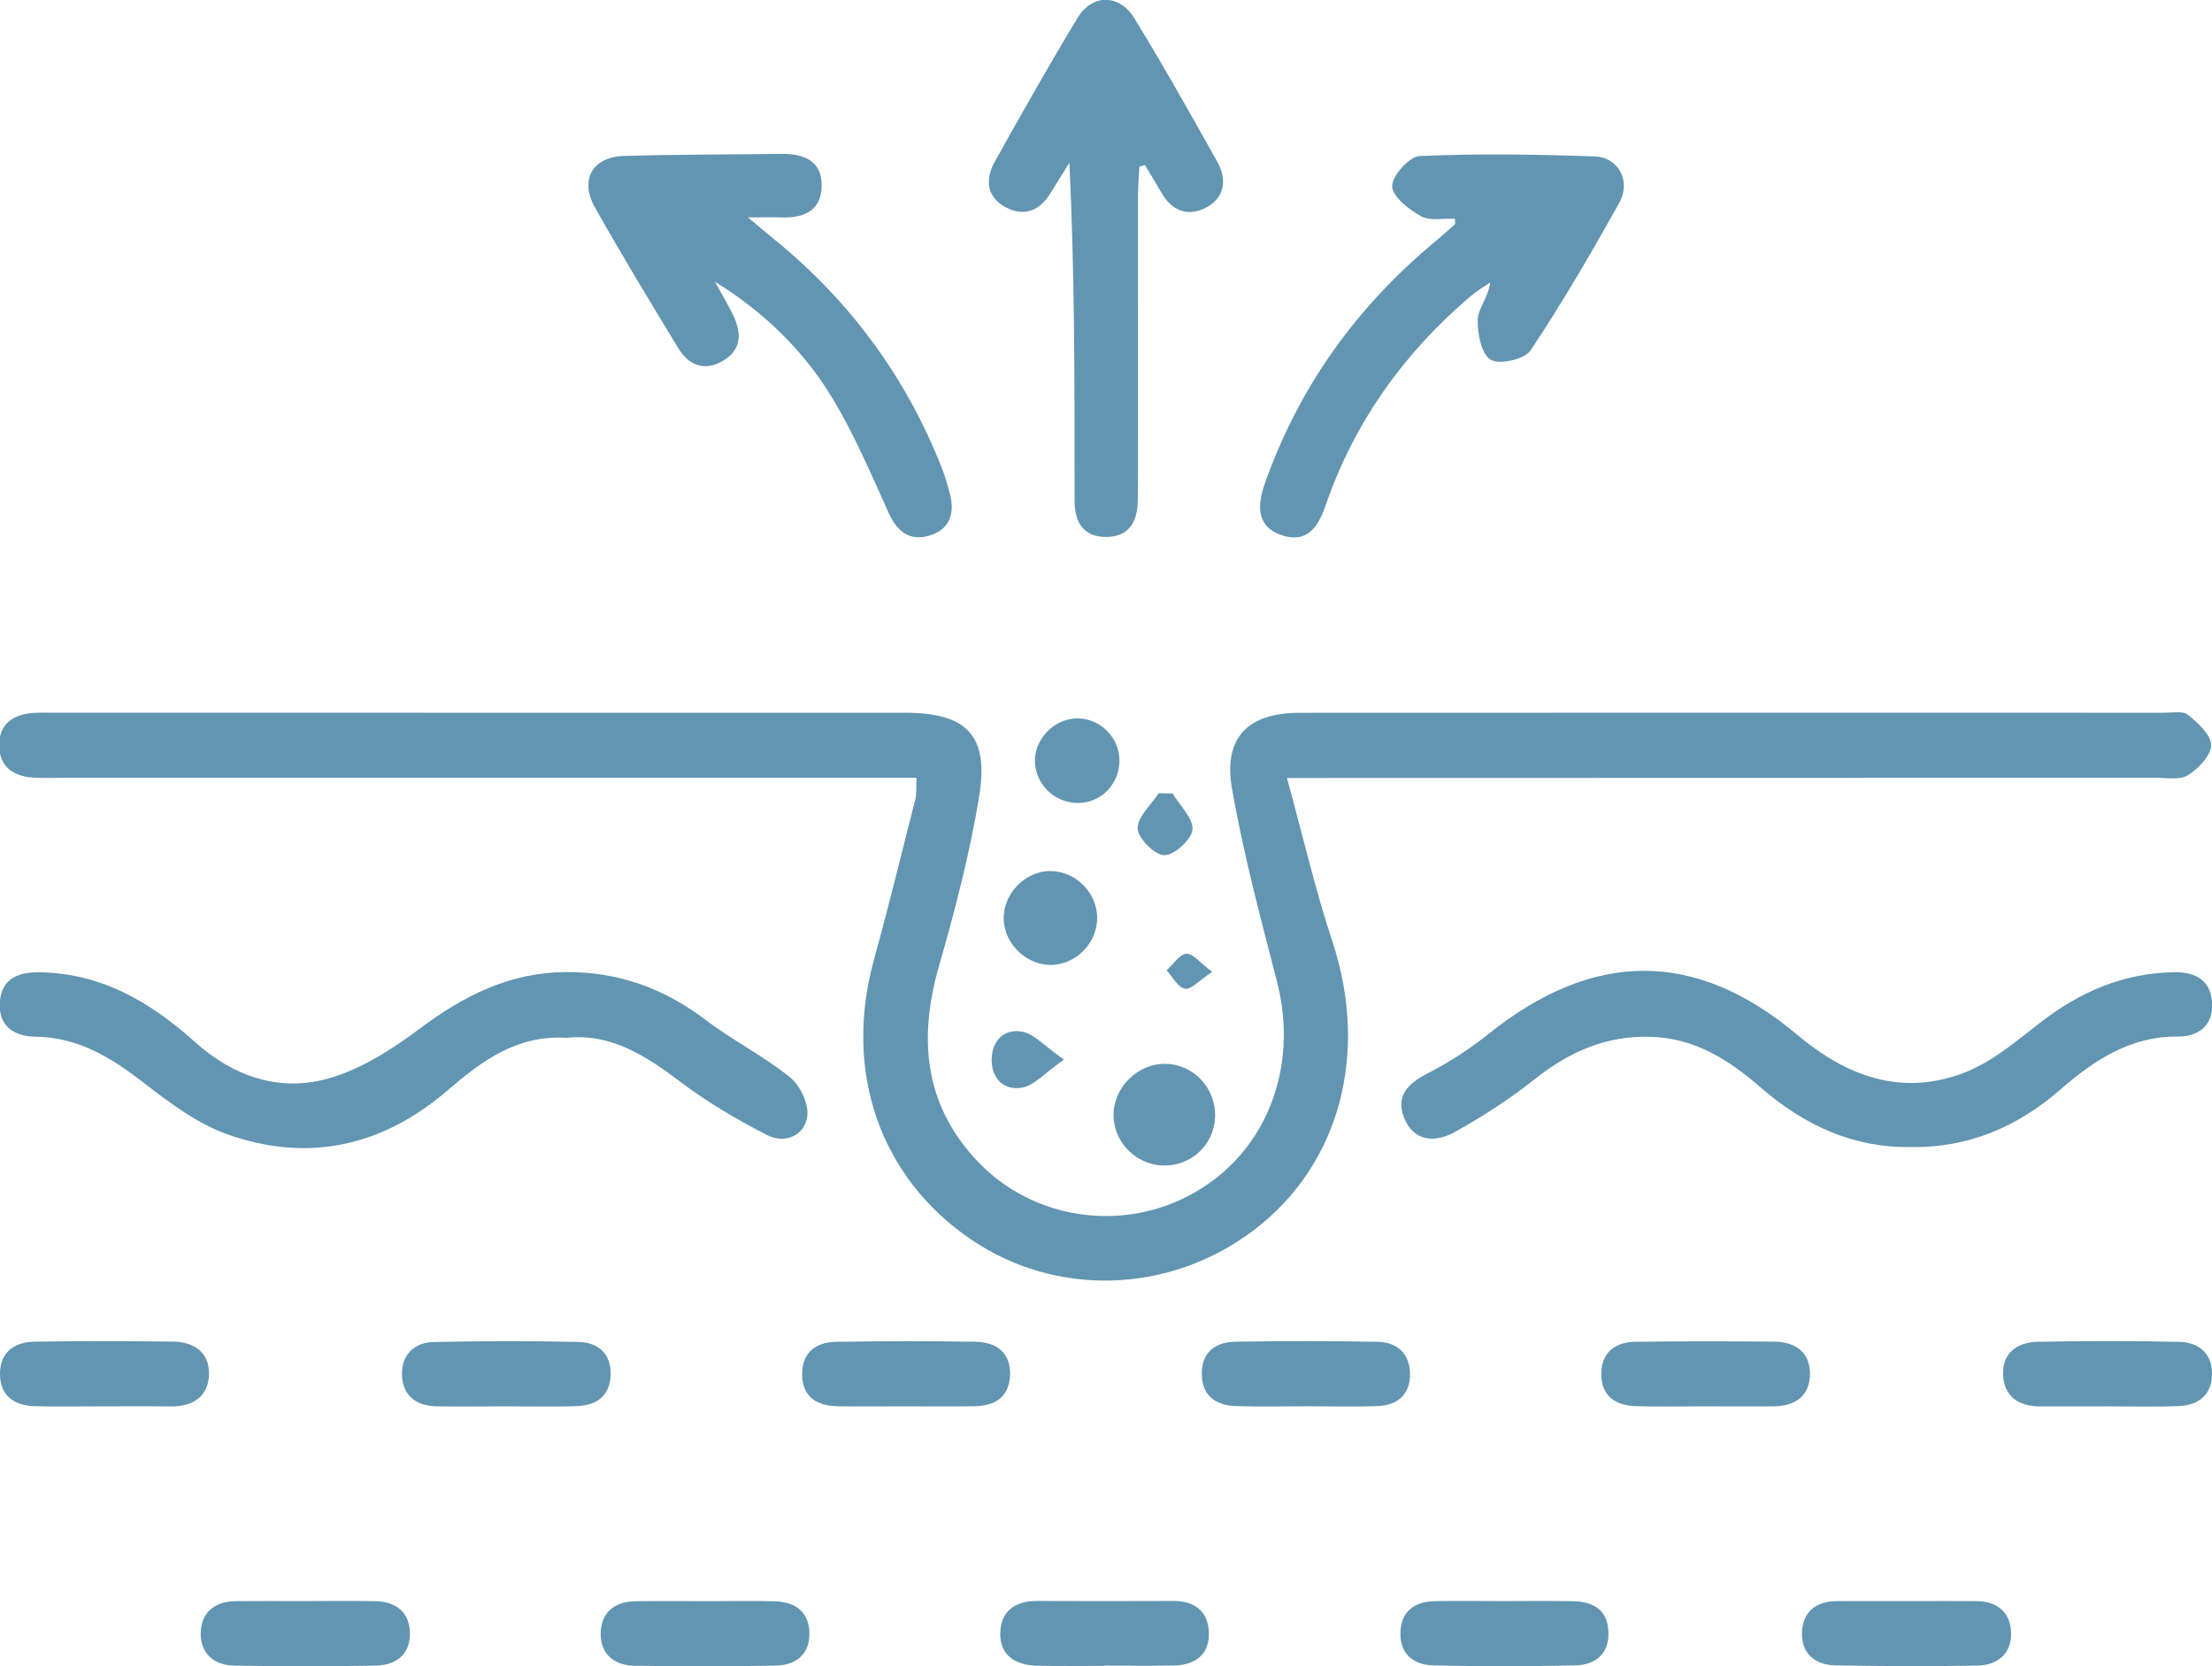
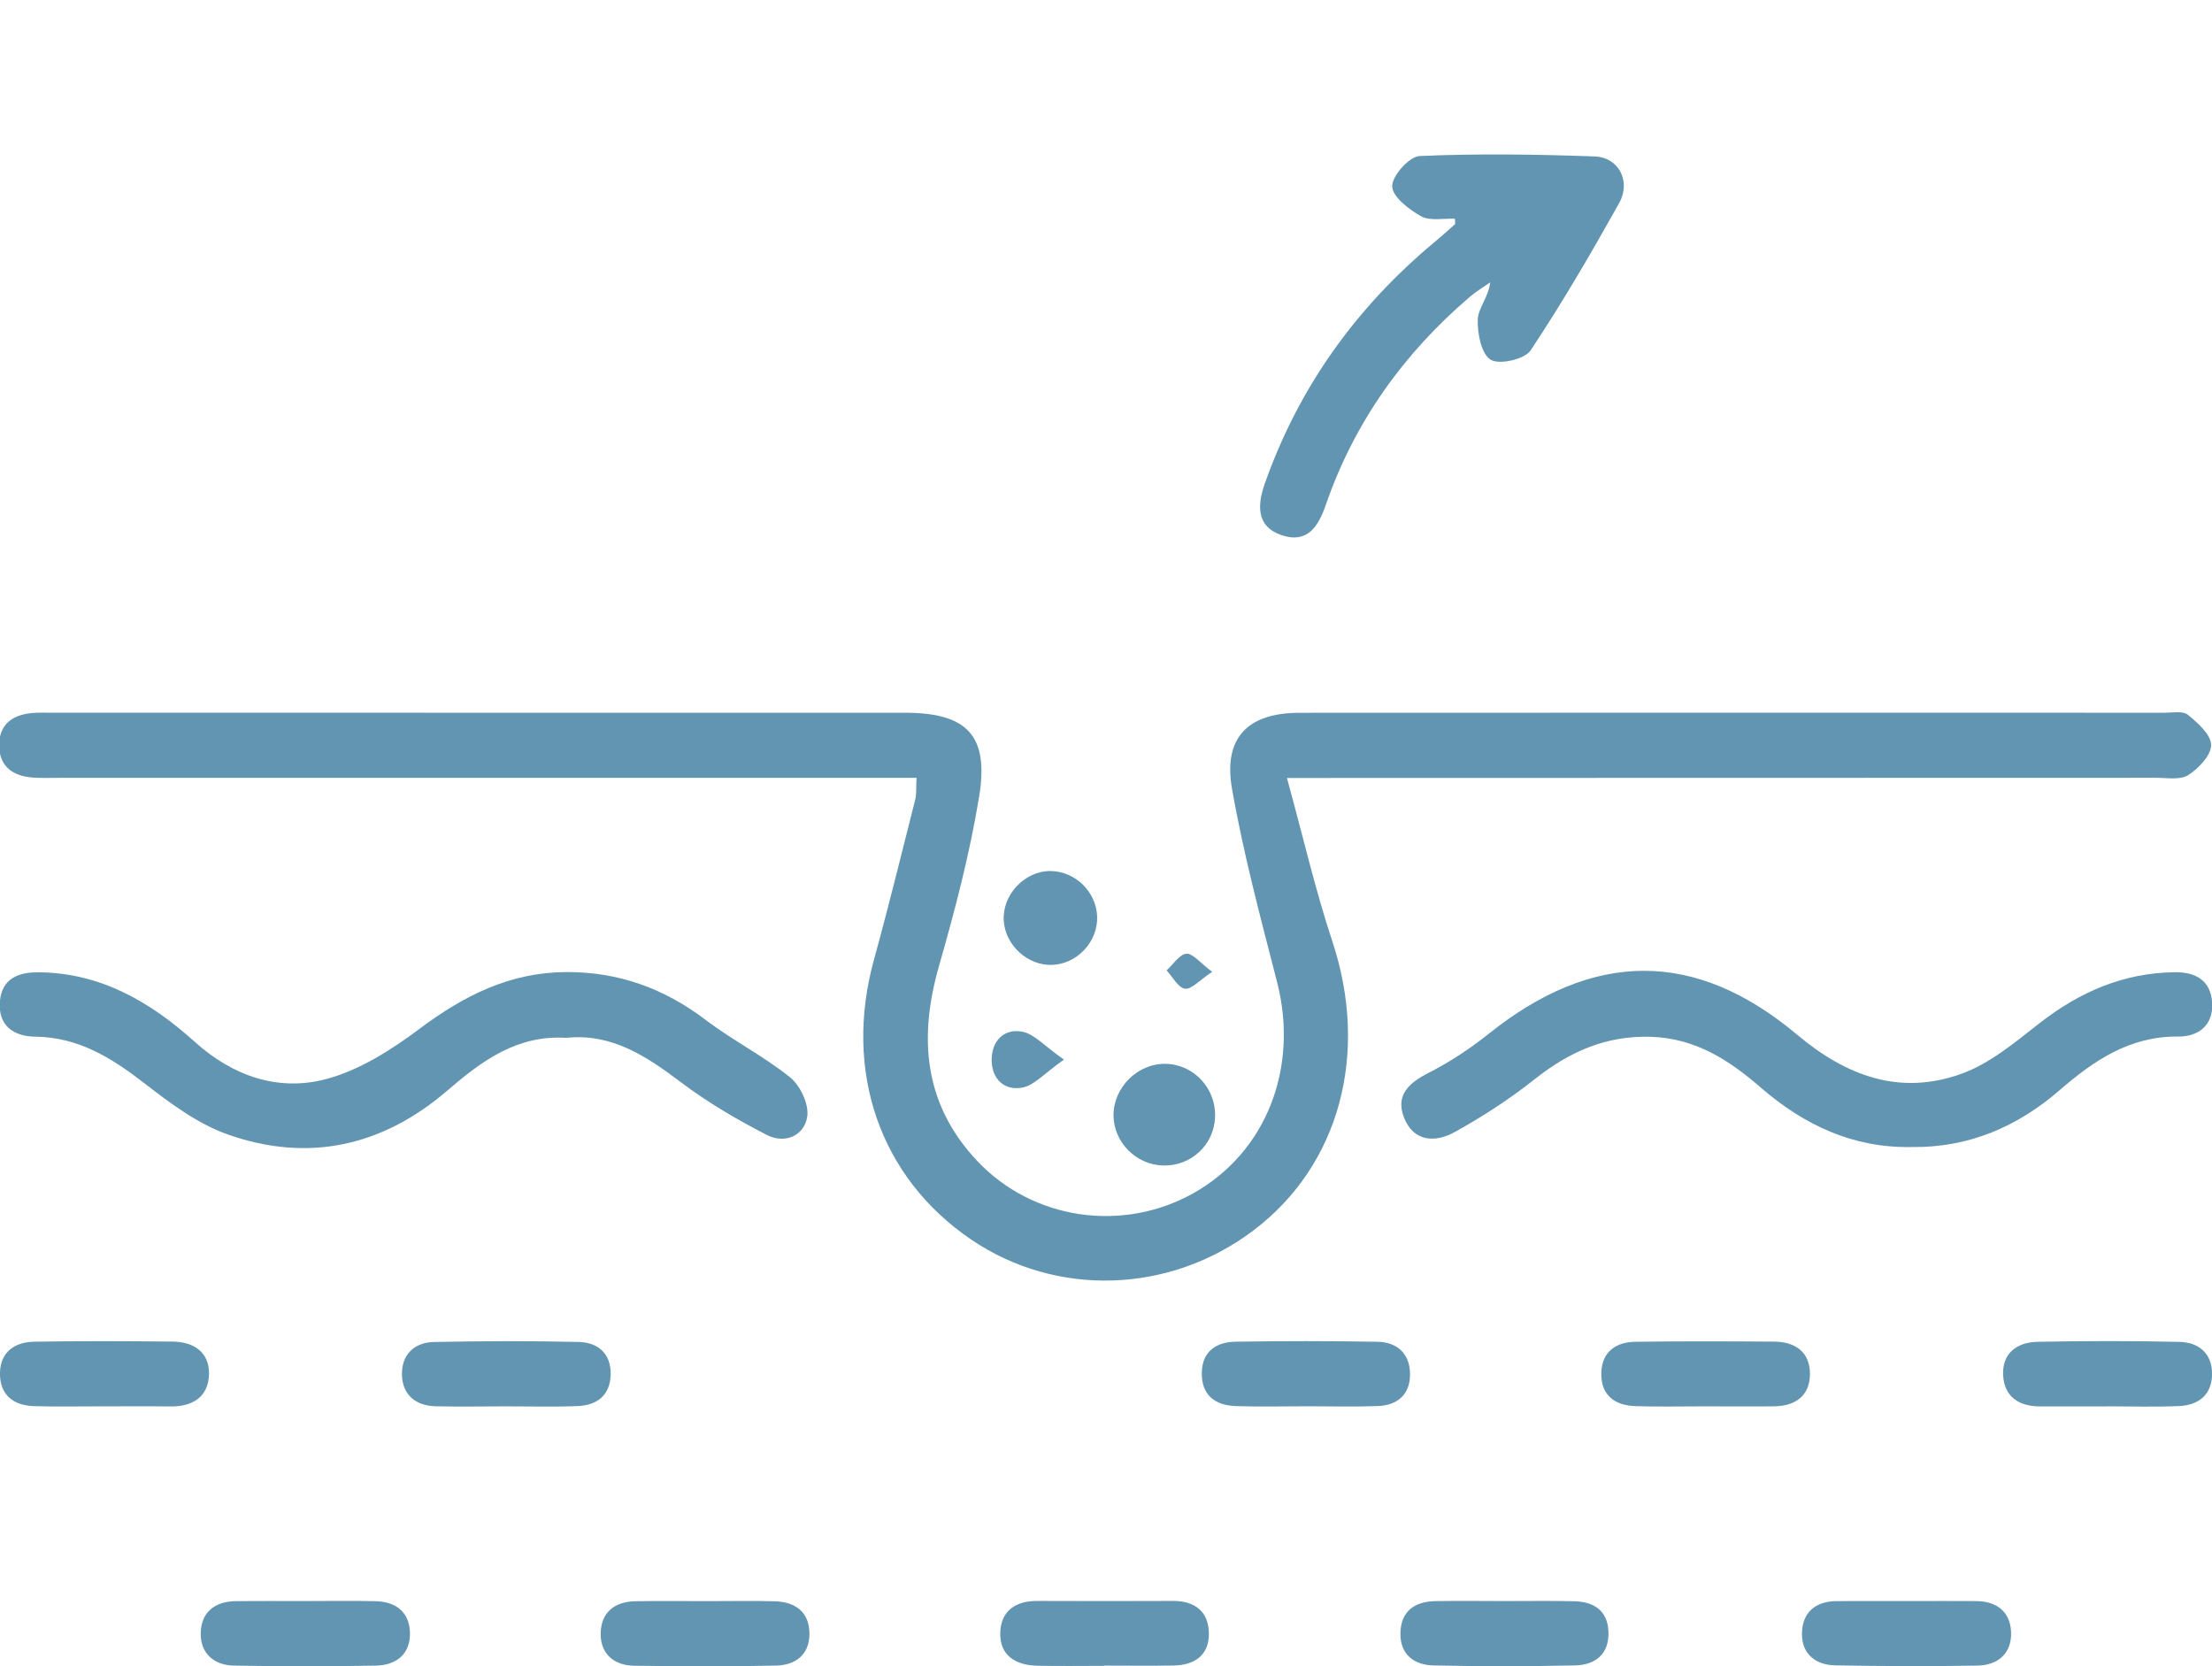
<svg xmlns="http://www.w3.org/2000/svg" xmlns:ns1="http://www.inkscape.org/namespaces/inkscape" xmlns:ns2="http://sodipodi.sourceforge.net/DTD/sodipodi-0.dtd" width="30.385mm" height="22.889mm" viewBox="0 0 30.385 22.889" version="1.1" id="svg79225" ns1:version="1.2.2 (b0a8486541, 2022-12-01)" ns2:docname="biolift.svg">
  <ns2:namedview id="namedview79227" pagecolor="#ffffff" bordercolor="#000000" borderopacity="0.25" ns1:showpageshadow="2" ns1:pageopacity="0.0" ns1:pagecheckerboard="0" ns1:deskcolor="#d1d1d1" ns1:document-units="mm" showgrid="false" ns1:zoom="0.75811588" ns1:cx="347.57219" ns1:cy="350.86984" ns1:window-width="1920" ns1:window-height="1022" ns1:window-x="0" ns1:window-y="0" ns1:window-maximized="1" ns1:current-layer="layer1" />
  <defs id="defs79222" />
  <g ns1:label="Capa 1" ns1:groupmode="layer" id="layer1">
    <g id="g79948" transform="translate(-119.522,-125.364)">
      <g id="g66830" transform="matrix(0.353,0,0,-0.353,137.2,136.051)">
        <path d="m 0,0 c 0.636,-2.316 1.108,-4.371 1.768,-6.363 1.437,-4.342 0.294,-8.693 -3.06,-11.236 -3.264,-2.475 -7.678,-2.62 -11,-0.361 -3.553,2.416 -4.974,6.543 -3.781,10.878 0.571,2.071 1.082,4.158 1.609,6.241 0.055,0.217 0.029,0.455 0.05,0.846 h -1.545 c -10.592,0 -21.184,0 -31.776,0 -0.353,0 -0.707,-0.014 -1.058,0.01 -0.826,0.055 -1.352,0.478 -1.318,1.333 0.032,0.807 0.601,1.134 1.35,1.185 0.235,0.015 0.471,0.006 0.706,0.006 11.063,0 22.125,10e-4 33.188,-0.001 2.404,-10e-4 3.28,-0.869 2.89,-3.256 -0.364,-2.229 -0.943,-4.433 -1.565,-6.608 -0.802,-2.806 -0.582,-5.368 1.476,-7.564 2.172,-2.316 5.677,-2.815 8.427,-1.269 2.837,1.594 4.111,4.879 3.255,8.216 -0.64,2.494 -1.311,4.99 -1.754,7.524 -0.348,1.992 0.622,2.953 2.625,2.955 11.22,0.006 22.439,0.004 33.659,0.002 0.312,0 0.719,0.08 0.915,-0.081 0.386,-0.316 0.9,-0.774 0.901,-1.176 C 35.964,0.88 35.474,0.366 35.068,0.11 34.75,-0.09 34.232,0.008 33.803,0.007 23.054,0.002 12.305,0.001 1.556,0 Z" style="fill:#6295b1;fill-opacity:1;fill-rule:nonzero;stroke:none" id="path66832" />
      </g>
      <g id="g66834" transform="matrix(0.353,0,0,-0.353,127.3,139.621)">
        <path d="m 0,0 c -1.921,0.122 -3.296,-0.907 -4.622,-2.048 -2.525,-2.173 -5.412,-2.815 -8.54,-1.715 -1.183,0.416 -2.262,1.228 -3.272,2.01 -1.271,0.983 -2.557,1.78 -4.229,1.799 -0.851,0.01 -1.458,0.438 -1.374,1.381 0.077,0.878 0.716,1.132 1.509,1.124 2.421,-0.022 4.352,-1.156 6.08,-2.712 1.474,-1.327 3.239,-1.937 5.101,-1.445 1.302,0.344 2.547,1.141 3.647,1.964 1.716,1.285 3.505,2.189 5.689,2.202 C 2.028,2.572 3.811,1.927 5.433,0.693 6.484,-0.105 7.685,-0.71 8.71,-1.536 9.107,-1.855 9.449,-2.583 9.379,-3.06 9.267,-3.825 8.493,-4.129 7.818,-3.784 6.645,-3.185 5.493,-2.506 4.443,-1.713 3.095,-0.696 1.748,0.186 0,0" style="fill:#6295b1;fill-opacity:1;fill-rule:nonzero;stroke:none" id="path66836" />
      </g>
      <g id="g66838" transform="matrix(0.353,0,0,-0.353,145.777,141.121)">
        <path d="m 0,0 c -2.275,-0.04 -4.176,0.856 -5.863,2.318 -1.229,1.065 -2.541,1.919 -4.275,1.972 -1.755,0.052 -3.176,-0.585 -4.517,-1.649 -0.974,-0.773 -2.032,-1.459 -3.12,-2.061 -0.744,-0.412 -1.594,-0.386 -1.967,0.568 -0.337,0.864 0.18,1.341 0.944,1.732 0.828,0.423 1.623,0.944 2.35,1.526 4.066,3.25 8.033,3.301 12.007,-0.037 1.925,-1.617 4.009,-2.377 6.393,-1.517 1.103,0.398 2.079,1.22 3.026,1.96 1.565,1.224 3.278,1.969 5.279,1.991 0.811,0.009 1.399,-0.325 1.448,-1.192 C 11.754,4.73 11.168,4.293 10.377,4.3 8.505,4.317 7.104,3.368 5.782,2.222 4.121,0.781 2.223,-0.031 0,0" style="fill:#6295b1;fill-opacity:1;fill-rule:nonzero;stroke:none" id="path66840" />
      </g>
      <g id="g66842" transform="matrix(0.353,0,0,-0.353,135.173,127.653)">
-         <path d="m 0,0 c -0.019,-0.368 -0.054,-0.737 -0.054,-1.105 -0.004,-3.649 -0.002,-7.297 -0.002,-10.946 0,-0.314 -0.003,-0.628 -0.006,-0.941 -0.01,-0.812 -0.33,-1.408 -1.214,-1.419 -0.876,-0.01 -1.241,0.545 -1.244,1.378 0,0.313 -0.002,0.627 -0.002,0.941 0,4.04 0,8.08 -0.202,12.242 -0.245,-0.395 -0.492,-0.788 -0.735,-1.184 -0.443,-0.723 -1.076,-0.933 -1.8,-0.515 -0.71,0.41 -0.73,1.093 -0.367,1.743 1.051,1.882 2.11,3.762 3.227,5.604 0.562,0.926 1.622,0.924 2.201,-0.02 C 0.929,3.94 1.985,2.059 3.038,0.178 3.409,-0.485 3.329,-1.183 2.641,-1.569 1.927,-1.97 1.276,-1.751 0.852,-1.005 0.647,-0.646 0.429,-0.294 0.217,0.062 0.144,0.042 0.072,0.021 0,0" style="fill:#6295b1;fill-opacity:1;fill-rule:nonzero;stroke:none" id="path66844" />
-       </g>
+         </g>
      <g id="g66846" transform="matrix(0.353,0,0,-0.353,129.343,129.234)">
-         <path d="m 0,0 c 0.234,-0.428 0.485,-0.849 0.7,-1.288 0.352,-0.717 0.343,-1.388 -0.436,-1.817 -0.72,-0.397 -1.306,-0.117 -1.699,0.53 -1.096,1.808 -2.194,3.617 -3.232,5.459 -0.612,1.088 -0.102,1.975 1.134,2.011 2.036,0.059 4.074,0.054 6.112,0.08 C 3.475,4.986 4.19,4.695 4.152,3.677 4.116,2.737 3.423,2.472 2.578,2.502 2.269,2.513 1.959,2.504 1.281,2.504 1.801,2.072 2.073,1.841 2.349,1.616 5.261,-0.764 7.422,-3.696 8.807,-7.193 8.951,-7.556 9.064,-7.935 9.156,-8.314 9.34,-9.072 9.092,-9.668 8.327,-9.885 7.573,-10.098 7.092,-9.727 6.766,-9.01 6.089,-7.518 5.447,-5.997 4.609,-4.595 3.483,-2.711 1.923,-1.187 0,0" style="fill:#6295b1;fill-opacity:1;fill-rule:nonzero;stroke:none" id="path66848" />
-       </g>
+         </g>
      <g id="g66850" transform="matrix(0.353,0,0,-0.353,139.508,128.369)">
        <path d="M 0,0 C -0.441,0.021 -0.967,-0.097 -1.319,0.098 -1.792,0.359 -2.435,0.858 -2.443,1.265 -2.45,1.669 -1.775,2.424 -1.374,2.441 0.893,2.54 3.169,2.507 5.439,2.425 6.374,2.392 6.861,1.455 6.389,0.609 5.301,-1.337 4.177,-3.27 2.942,-5.125 2.711,-5.471 1.726,-5.693 1.389,-5.486 1.024,-5.262 0.87,-4.462 0.887,-3.921 c 0.014,0.438 0.416,0.864 0.483,1.444 -0.264,-0.185 -0.545,-0.351 -0.789,-0.56 -2.585,-2.208 -4.501,-4.889 -5.612,-8.111 -0.292,-0.849 -0.721,-1.48 -1.676,-1.178 -1.034,0.328 -0.991,1.174 -0.689,2.031 1.324,3.749 3.56,6.857 6.608,9.393 0.267,0.222 0.527,0.455 0.786,0.687 C 0.016,-0.198 0,-0.144 0,0" style="fill:#6295b1;fill-opacity:1;fill-rule:nonzero;stroke:none" id="path66852" />
      </g>
      <g id="g66854" transform="matrix(0.353,0,0,-0.353,137.493,144.682)">
        <path d="m 0,0 c -0.939,0 -1.879,-0.024 -2.817,0.007 -0.818,0.027 -1.345,0.434 -1.326,1.307 0.018,0.829 0.57,1.187 1.314,1.199 C -0.99,2.542 0.849,2.542 2.688,2.51 3.457,2.497 3.952,2.052 3.96,1.258 3.967,0.458 3.474,0.037 2.7,0.008 1.801,-0.026 0.9,0 0,0" style="fill:#6295b1;fill-opacity:1;fill-rule:nonzero;stroke:none" id="path66856" />
      </g>
      <g id="g66858" transform="matrix(0.353,0,0,-0.353,123.682,147.358)">
        <path d="m 0,0 c 0.941,0 1.882,0.016 2.822,-0.004 0.766,-0.017 1.307,-0.394 1.344,-1.186 0.04,-0.863 -0.52,-1.306 -1.327,-1.322 -1.842,-0.035 -3.685,-0.032 -5.526,10e-4 -0.765,0.014 -1.293,0.469 -1.287,1.246 0.007,0.834 0.551,1.257 1.387,1.263 C -1.725,0.005 -0.862,0 0,0" style="fill:#6295b1;fill-opacity:1;fill-rule:nonzero;stroke:none" id="path66860" />
      </g>
      <g id="g66862" transform="matrix(0.353,0,0,-0.353,145.754,147.358)">
        <path d="M 0,0 C 0.862,0 1.725,0.005 2.587,-0.001 3.368,-0.006 3.898,-0.396 3.944,-1.17 3.993,-2.017 3.455,-2.497 2.635,-2.511 0.793,-2.544 -1.05,-2.535 -2.891,-2.502 c -0.762,0.013 -1.305,0.435 -1.3,1.227 0.005,0.831 0.52,1.272 1.368,1.274 0.941,0.002 1.882,0 2.823,0.001" style="fill:#6295b1;fill-opacity:1;fill-rule:nonzero;stroke:none" id="path66864" />
      </g>
      <g id="g66866" transform="matrix(0.353,0,0,-0.353,148.459,144.684)">
        <path d="m 0,0 c -0.861,0 -1.723,0 -2.584,0 -0.822,0 -1.399,0.372 -1.442,1.212 -0.044,0.862 0.543,1.287 1.343,1.302 1.839,0.035 3.681,0.04 5.52,-0.003 C 3.586,2.494 4.111,2.061 4.104,1.253 4.097,0.449 3.576,0.047 2.819,0.014 1.881,-0.027 0.94,0.004 0,0.004 Z" style="fill:#6295b1;fill-opacity:1;fill-rule:nonzero;stroke:none" id="path66868" />
      </g>
      <g id="g66870" transform="matrix(0.353,0,0,-0.353,129.248,147.359)">
        <path d="M 0,0 C 0.861,0 1.723,0.017 2.583,-0.005 3.401,-0.026 3.949,-0.422 3.946,-1.285 3.943,-2.098 3.385,-2.493 2.643,-2.508 0.804,-2.547 -1.036,-2.54 -2.875,-2.514 c -0.766,0.011 -1.298,0.444 -1.303,1.223 -0.005,0.833 0.522,1.276 1.36,1.288 C -1.879,0.011 -0.94,0 0,0" style="fill:#6295b1;fill-opacity:1;fill-rule:nonzero;stroke:none" id="path66872" />
      </g>
      <g id="g66874" transform="matrix(0.353,0,0,-0.353,134.689,148.248)">
        <path d="m 0,0 c -0.861,0 -1.723,-0.014 -2.584,0.004 -0.854,0.018 -1.496,0.388 -1.457,1.315 0.035,0.831 0.605,1.212 1.44,1.207 1.762,-0.009 3.524,-0.006 5.286,0 C 3.534,2.529 4.06,2.111 4.076,1.278 4.093,0.42 3.524,0.027 2.702,0.013 1.802,-0.002 0.901,0.01 0,0.01 Z" style="fill:#6295b1;fill-opacity:1;fill-rule:nonzero;stroke:none" id="path66876" />
      </g>
      <g id="g66878" transform="matrix(0.353,0,0,-0.353,120.948,144.683)">
        <path d="M 0,0 C -0.901,0.001 -1.802,-0.018 -2.702,0.007 -3.529,0.029 -4.059,0.455 -4.04,1.31 -4.022,2.115 -3.464,2.502 -2.718,2.515 -0.917,2.547 0.885,2.538 2.687,2.519 3.496,2.51 4.106,2.108 4.093,1.266 4.079,0.375 3.465,-0.017 2.585,-0.004 1.723,0.007 0.862,-0.002 0,0" style="fill:#6295b1;fill-opacity:1;fill-rule:nonzero;stroke:none" id="path66880" />
      </g>
      <g id="g66882" transform="matrix(0.353,0,0,-0.353,126.459,144.683)">
        <path d="m 0,0 c -0.9,-0.002 -1.801,-0.019 -2.701,0.003 -0.778,0.02 -1.288,0.445 -1.309,1.22 -0.02,0.776 0.469,1.265 1.242,1.281 C -0.89,2.542 0.99,2.549 2.868,2.505 3.615,2.488 4.13,2.056 4.111,1.236 4.092,0.421 3.574,0.04 2.818,0.01 1.88,-0.026 0.939,0.001 0,0" style="fill:#6295b1;fill-opacity:1;fill-rule:nonzero;stroke:none" id="path66884" />
      </g>
      <g id="g66886" transform="matrix(0.353,0,0,-0.353,131.951,144.683)">
-         <path d="M 0,0 C -0.86,0 -1.72,-0.008 -2.58,0.002 -3.382,0.012 -3.976,0.328 -3.995,1.215 -4.013,2.083 -3.474,2.5 -2.658,2.512 -0.86,2.538 0.938,2.543 2.736,2.514 3.53,2.5 4.115,2.129 4.095,1.238 4.074,0.362 3.509,0.013 2.697,0.003 1.798,-0.009 0.899,0 0,0" style="fill:#6295b1;fill-opacity:1;fill-rule:nonzero;stroke:none" id="path66888" />
-       </g>
+         </g>
      <g id="g66890" transform="matrix(0.353,0,0,-0.353,142.94,144.683)">
        <path d="M 0,0 C -0.901,0.001 -1.802,-0.022 -2.702,0.008 -3.521,0.036 -4.056,0.448 -4.027,1.317 -4,2.126 -3.458,2.502 -2.703,2.512 -0.902,2.538 0.9,2.532 2.701,2.518 3.518,2.512 4.094,2.112 4.092,1.26 4.09,0.414 3.528,0.012 2.702,0.001 1.802,-0.01 0.901,-0.001 0,0" style="fill:#6295b1;fill-opacity:1;fill-rule:nonzero;stroke:none" id="path66892" />
      </g>
      <g id="g66894" transform="matrix(0.353,0,0,-0.353,140.193,147.358)">
        <path d="m 0,0 c 0.899,-0.001 1.798,0.015 2.696,-0.007 0.752,-0.018 1.298,-0.347 1.335,-1.169 0.041,-0.88 -0.501,-1.311 -1.303,-1.328 -1.835,-0.04 -3.673,-0.043 -5.508,0 -0.737,0.016 -1.29,0.414 -1.283,1.235 0.006,0.866 0.545,1.253 1.367,1.267 C -1.798,0.013 -0.899,0.001 0,0" style="fill:#6295b1;fill-opacity:1;fill-rule:nonzero;stroke:none" id="path66896" />
      </g>
      <g id="g66898" transform="matrix(0.353,0,0,-0.353,135.534,139.978)">
        <path d="m 0,0 c 1.104,-0.022 1.972,-0.964 1.922,-2.086 -0.047,-1.07 -0.93,-1.892 -2.007,-1.871 -1.061,0.021 -1.94,0.904 -1.944,1.952 C -2.033,-0.915 -1.085,0.021 0,0" style="fill:#6295b1;fill-opacity:1;fill-rule:nonzero;stroke:none" id="path66900" />
      </g>
      <g id="g66902" transform="matrix(0.353,0,0,-0.353,134.593,137.96)">
        <path d="m 0,0 c 0.025,-0.968 -0.775,-1.825 -1.743,-1.866 -0.955,-0.04 -1.834,0.761 -1.892,1.724 -0.06,1.001 0.806,1.925 1.804,1.928 C -0.858,1.788 -0.025,0.977 0,0" style="fill:#6295b1;fill-opacity:1;fill-rule:nonzero;stroke:none" id="path66904" />
      </g>
      <g id="g66906" transform="matrix(0.353,0,0,-0.353,134.344,136.394)">
-         <path d="M 0,0 C -0.913,-0.022 -1.671,0.675 -1.714,1.579 -1.756,2.45 -1.008,3.253 -0.123,3.289 0.768,3.324 1.543,2.598 1.571,1.7 1.599,0.778 0.9,0.022 0,0" style="fill:#6295b1;fill-opacity:1;fill-rule:nonzero;stroke:none" id="path66908" />
-       </g>
+         </g>
      <g id="g66910" transform="matrix(0.353,0,0,-0.353,135.63,136.265)">
-         <path d="m 0,0 c 0.281,-0.47 0.808,-0.962 0.77,-1.404 -0.033,-0.387 -0.705,-0.997 -1.091,-0.995 -0.373,0.002 -1.023,0.649 -1.04,1.035 -0.018,0.447 0.521,0.918 0.818,1.379 C -0.362,0.01 -0.181,0.005 0,0" style="fill:#6295b1;fill-opacity:1;fill-rule:nonzero;stroke:none" id="path66912" />
-       </g>
+         </g>
      <g id="g66914" transform="matrix(0.353,0,0,-0.353,134.137,139.92)">
        <path d="m 0,0 c -0.765,-0.536 -1.156,-1.003 -1.619,-1.089 -0.705,-0.131 -1.197,0.34 -1.194,1.085 0.003,0.737 0.481,1.224 1.192,1.091 C -1.158,1 -0.766,0.534 0,0" style="fill:#6295b1;fill-opacity:1;fill-rule:nonzero;stroke:none" id="path66916" />
      </g>
      <g id="g66918" transform="matrix(0.353,0,0,-0.353,136.173,138.714)">
        <path d="m 0,0 c -0.499,-0.33 -0.809,-0.695 -1.059,-0.657 -0.268,0.04 -0.479,0.459 -0.714,0.713 0.255,0.231 0.495,0.622 0.768,0.647 C -0.755,0.725 -0.471,0.35 0,0" style="fill:#6295b1;fill-opacity:1;fill-rule:nonzero;stroke:none" id="path66920" />
      </g>
    </g>
  </g>
</svg>